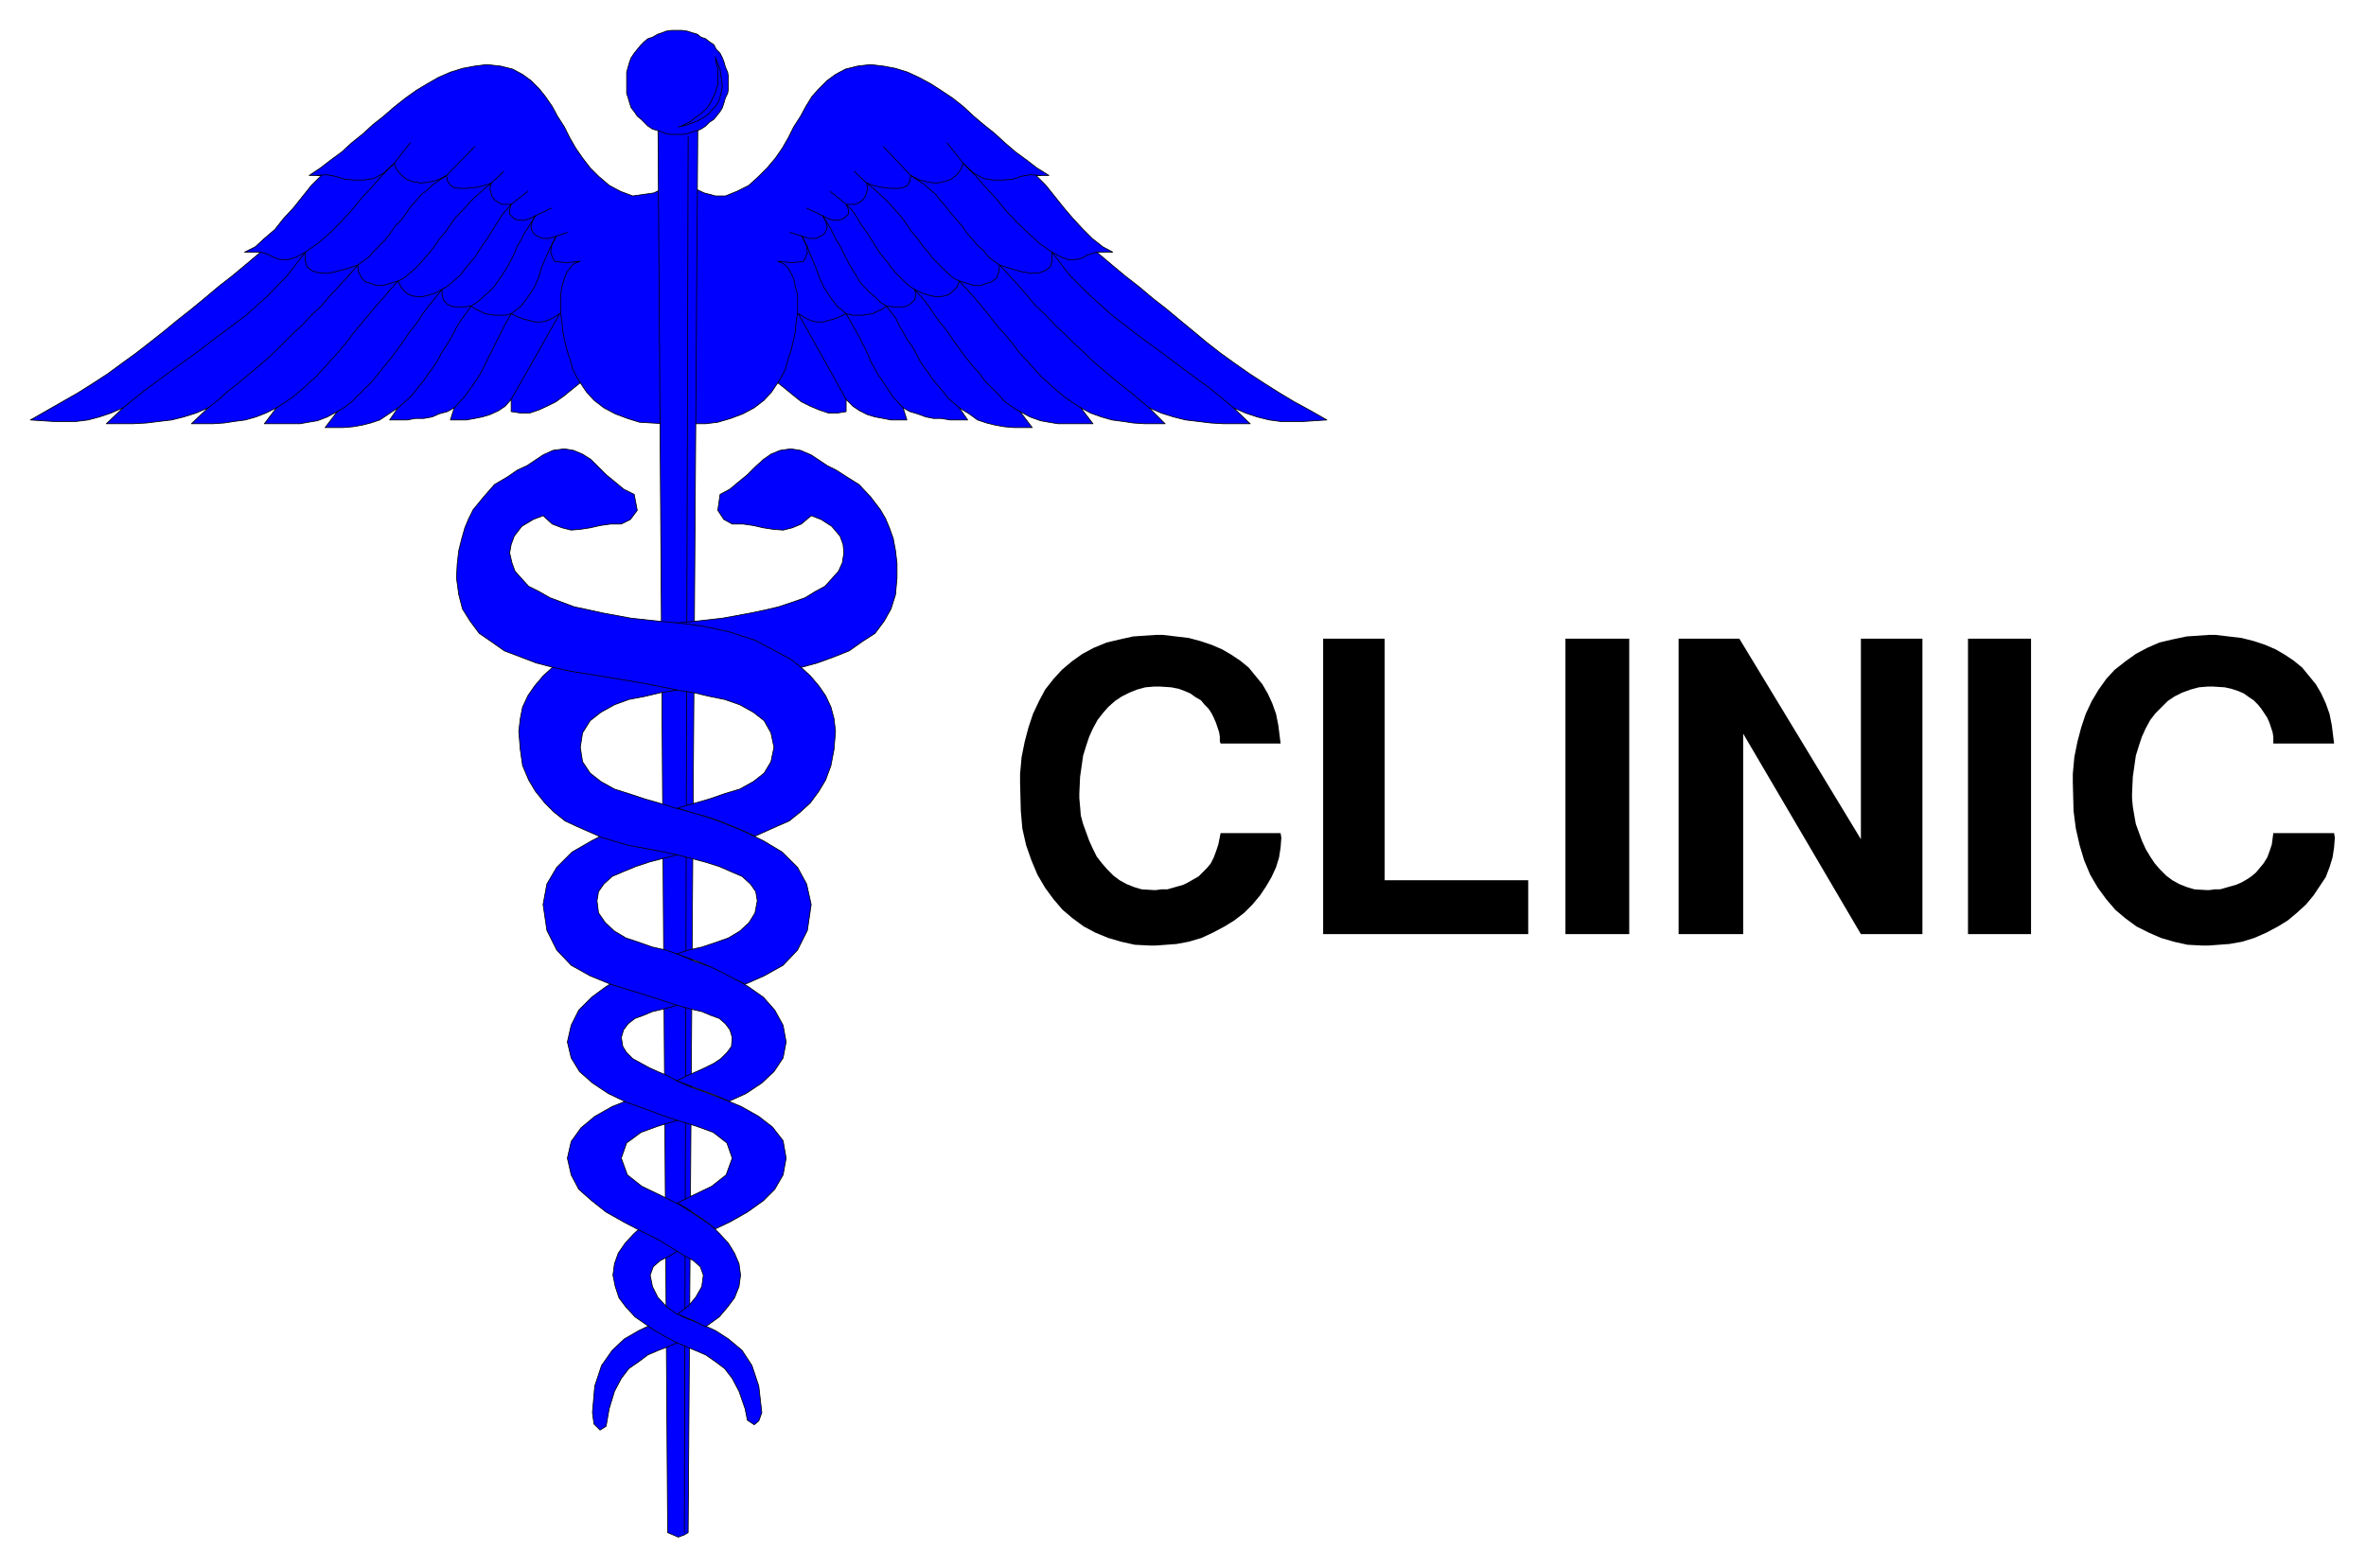
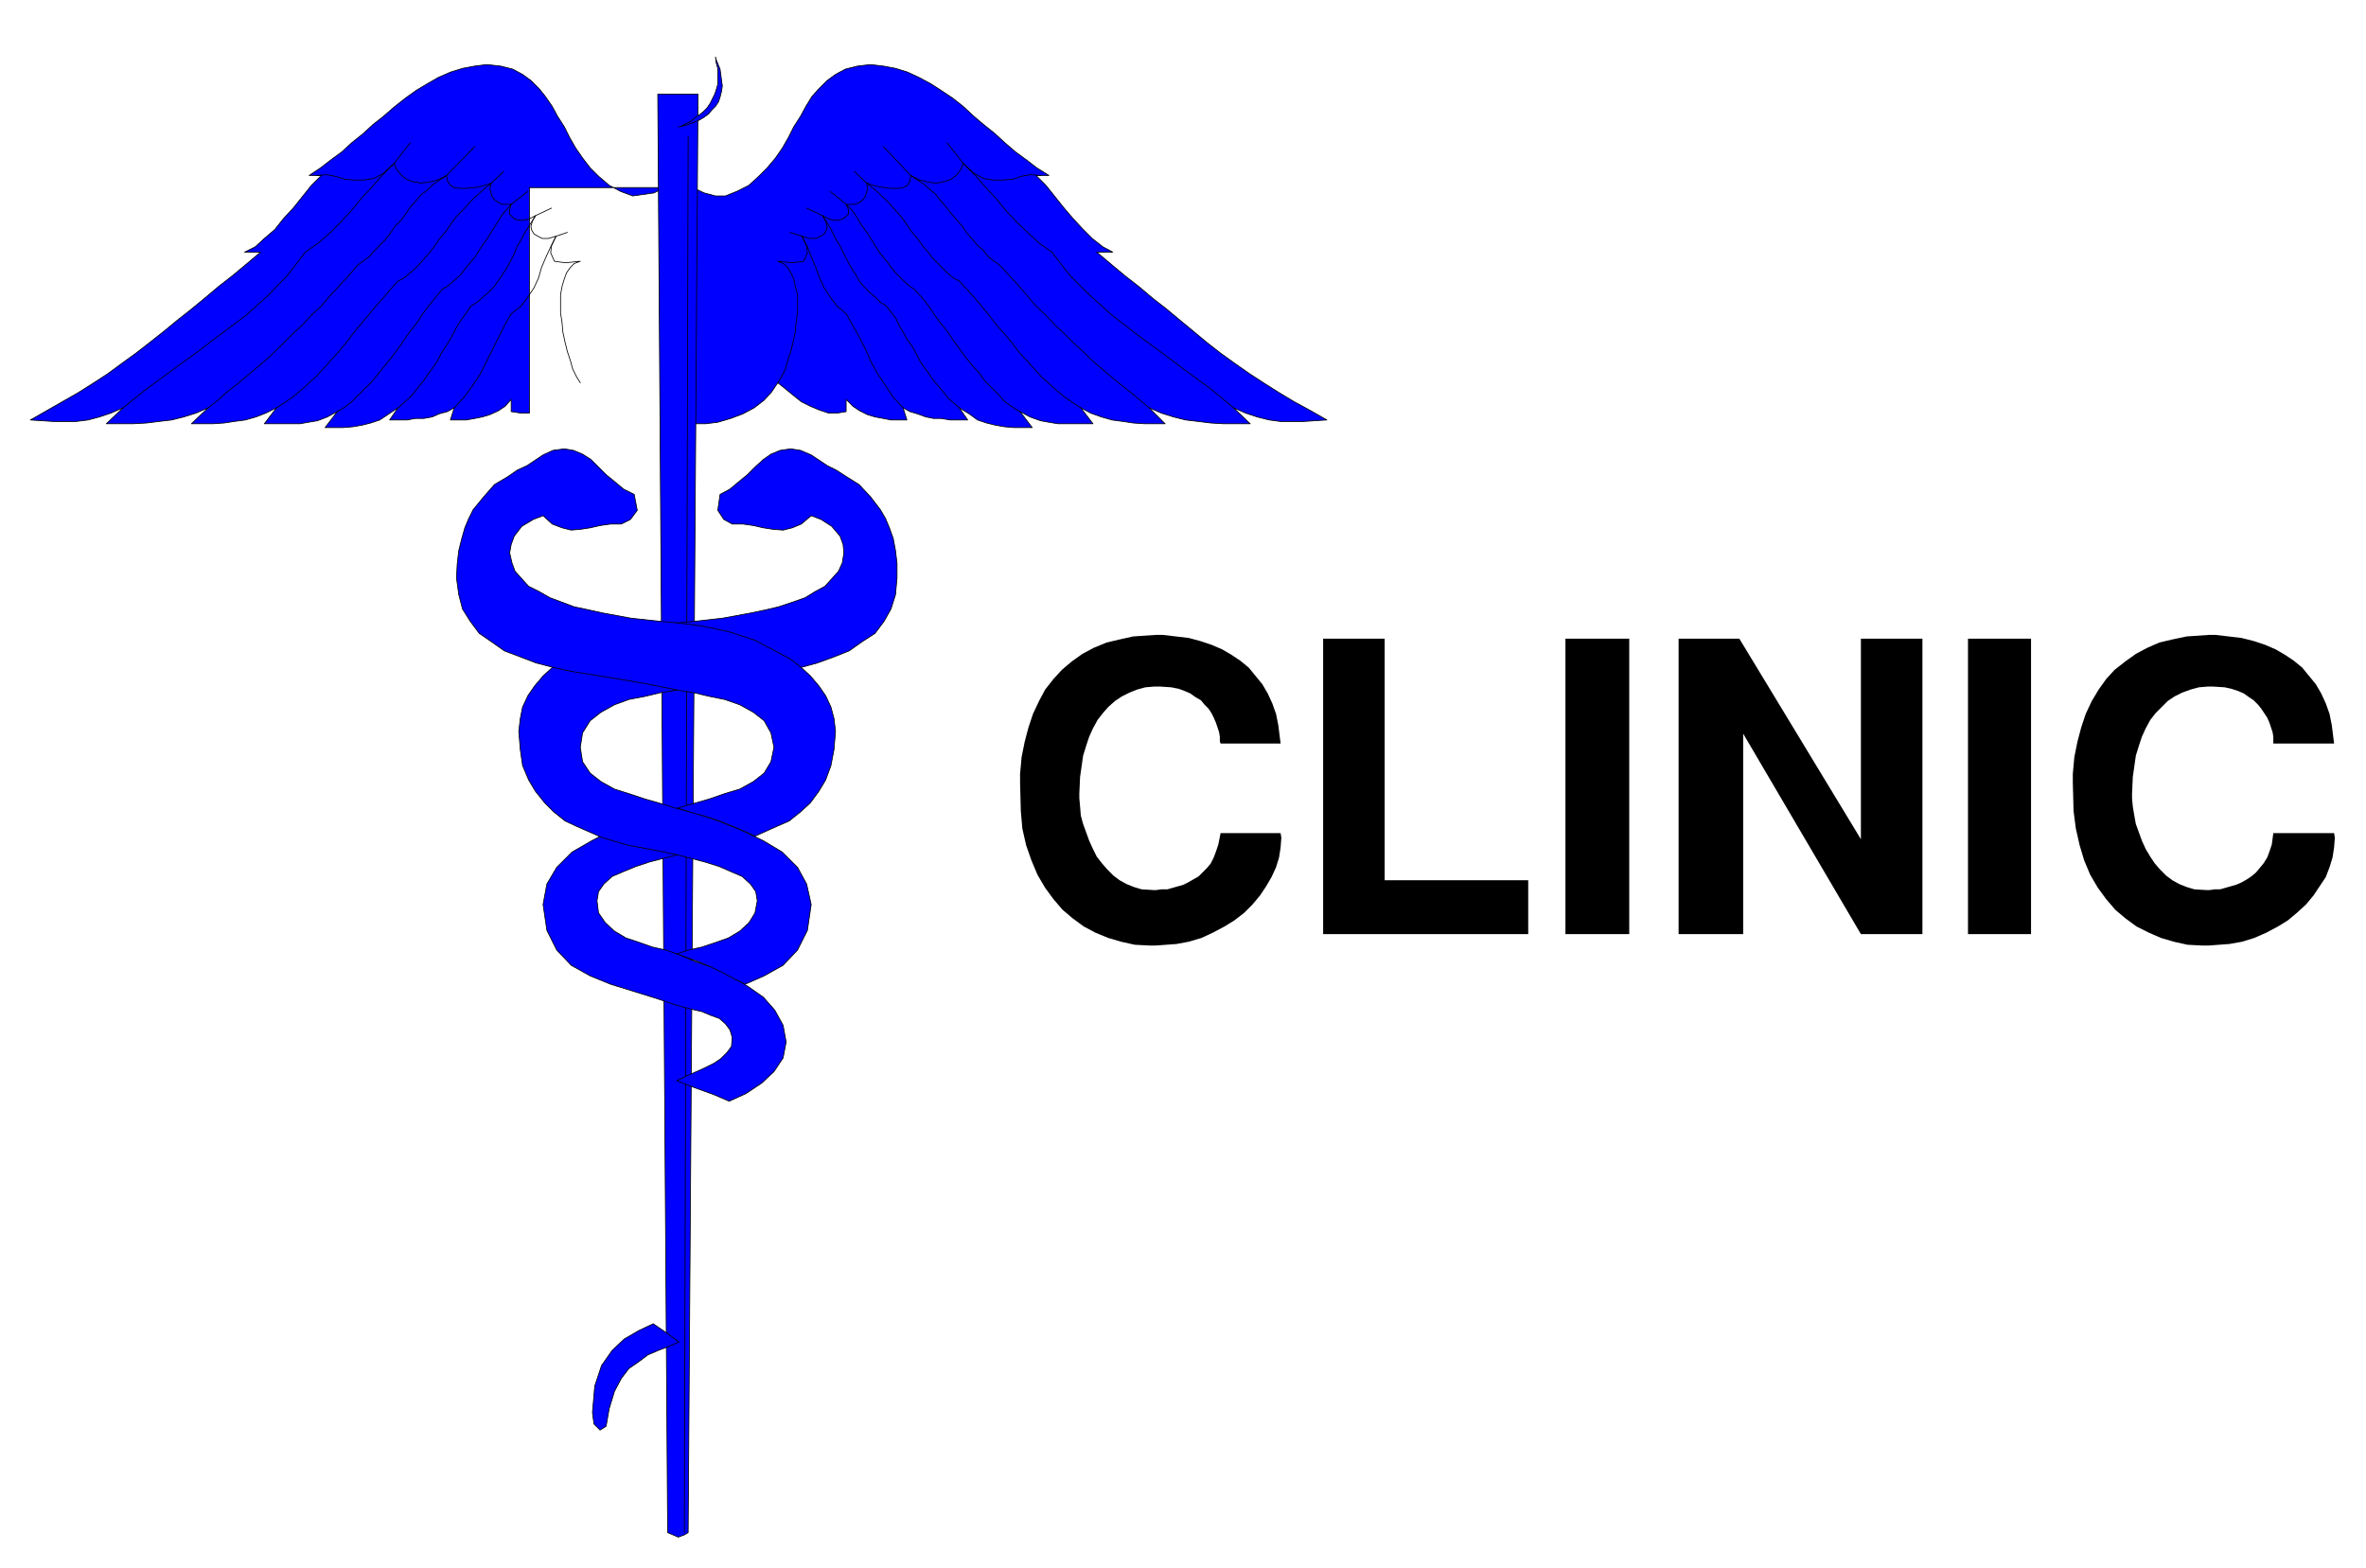
<svg xmlns="http://www.w3.org/2000/svg" width="493.465" height="326.97" fill-rule="evenodd" stroke-linecap="round" preserveAspectRatio="none" viewBox="0 0 3115 2064">
  <style>.pen0{stroke:#000;stroke-width:1;stroke-linejoin:round}.brush1{fill:#00f}</style>
-   <path d="m875 247-14 7-28 4-16-6-15-8-14-12-11-11-10-13-9-13-8-14-7-14-9-14-7-13-9-13-8-10-11-11-11-8-13-7-16-4-18-2-16 2-16 3-16 5-16 7-14 8-15 9-14 10-14 11-15 13-14 11-13 12-15 12-13 12-15 11-13 10-15 10h16l-13 13-12 15-12 15-13 14-11 14-14 12-12 11-14 7h21l-19 16-18 15-18 14-19 16-17 14-19 15-17 14-19 15-18 14-18 13-19 14-20 13-19 12-21 12-21 12-21 12 15 1 16 1h29l16-2 15-4 15-5 16-7-22 21h35l18-1 16-2 17-2 16-4 16-5 16-7-22 21h28l15-1 13-2 15-2 14-4 13-5 14-7-16 21h47l11-2 12-2 13-5 13-7-16 21h24l12-1 12-2 12-3 12-4 12-8 12-8-11 16h23l11-2h11l11-2 9-4 11-3 9-5-5 16h21l11-2 10-2 10-3 11-5 9-6 8-9v16l13 2h11l12-4 11-5 12-6 11-8 11-9 10-8 8 12 10 11 13 10 15 8 16 6 16 5 33 2V247zm37 0 15 7 15 4h13l15-6 16-8 13-12 11-11 11-13 9-13 8-14 7-14 9-14 7-13 8-13 9-10 11-11 11-8 13-7 16-4 17-2 17 2 16 3 16 5 15 7 15 8 14 9 15 10 14 11 14 13 13 11 15 12 13 12 14 12 15 11 13 10 16 10h-17l13 13 12 15 12 15 12 14 13 14 12 12 14 11 13 7h-21l19 16 18 15 18 14 19 16 18 14 18 15 17 14 18 15 18 14 18 13 20 14 20 13 19 12 20 12 22 12 21 12-16 1-15 1h-30l-15-2-16-4-15-5-16-7 22 21h-35l-17-1-16-2-17-2-16-4-16-5-16-7 21 21h-27l-15-1-13-2-15-2-14-4-14-5-13-7 16 21h-46l-12-2-11-2-14-5-13-7 16 21h-24l-12-1-12-2-12-3-12-4-11-8-13-8 11 16h-23l-12-2h-10l-10-2-11-4-10-3-9-5 5 16h-21l-10-2-11-2-10-3-10-5-9-6-9-9v16l-12 2h-11l-12-4-12-5-12-6-10-8-11-9-10-8-8 12-10 11-13 10-15 8-16 6-17 5-16 2h-17V247z" class="pen0 brush1" />
+   <path d="m875 247-14 7-28 4-16-6-15-8-14-12-11-11-10-13-9-13-8-14-7-14-9-14-7-13-9-13-8-10-11-11-11-8-13-7-16-4-18-2-16 2-16 3-16 5-16 7-14 8-15 9-14 10-14 11-15 13-14 11-13 12-15 12-13 12-15 11-13 10-15 10h16l-13 13-12 15-12 15-13 14-11 14-14 12-12 11-14 7h21l-19 16-18 15-18 14-19 16-17 14-19 15-17 14-19 15-18 14-18 13-19 14-20 13-19 12-21 12-21 12-21 12 15 1 16 1h29l16-2 15-4 15-5 16-7-22 21h35l18-1 16-2 17-2 16-4 16-5 16-7-22 21h28l15-1 13-2 15-2 14-4 13-5 14-7-16 21h47l11-2 12-2 13-5 13-7-16 21h24l12-1 12-2 12-3 12-4 12-8 12-8-11 16h23l11-2h11l11-2 9-4 11-3 9-5-5 16h21l11-2 10-2 10-3 11-5 9-6 8-9v16l13 2h11V247zm37 0 15 7 15 4h13l15-6 16-8 13-12 11-11 11-13 9-13 8-14 7-14 9-14 7-13 8-13 9-10 11-11 11-8 13-7 16-4 17-2 17 2 16 3 16 5 15 7 15 8 14 9 15 10 14 11 14 13 13 11 15 12 13 12 14 12 15 11 13 10 16 10h-17l13 13 12 15 12 15 12 14 13 14 12 12 14 11 13 7h-21l19 16 18 15 18 14 19 16 18 14 18 15 17 14 18 15 18 14 18 13 20 14 20 13 19 12 20 12 22 12 21 12-16 1-15 1h-30l-15-2-16-4-15-5-16-7 22 21h-35l-17-1-16-2-17-2-16-4-16-5-16-7 21 21h-27l-15-1-13-2-15-2-14-4-14-5-13-7 16 21h-46l-12-2-11-2-14-5-13-7 16 21h-24l-12-1-12-2-12-3-12-4-11-8-13-8 11 16h-23l-12-2h-10l-10-2-11-4-10-3-9-5 5 16h-21l-10-2-11-2-10-3-10-5-9-6-9-9v16l-12 2h-11l-12-4-12-5-12-6-10-8-11-9-10-8-8 12-10 11-13 10-15 8-16 6-17 5-16 2h-17V247z" class="pen0 brush1" />
  <path fill="none" d="m764 504-5-8-5-10-3-11-4-12-3-12-3-14-1-12-2-13v-24l2-11 3-10 3-8 5-7 5-5 8-3-10 1-9 1-8-1-7-1-5-11 1-9 6-13-10 3h-8l-6-3-5-3-3-5-1-5 2-7 4-7-8 4-7 2h-7l-6-2-6-6v-6l2-7h-12l-4-2-6-4-3-4-2-6-1-5 2-7-12 4-11 2-10 1h-9l-7-1-5-3-4-6-1-7-12 6-12 3-10 1-11-2-8-3-7-6-6-7-3-8-14 13-13 7-13 2h-13l-12-1-13-4-11-2-13 1m607 273 5-8 5-10 3-11 4-12 3-12 3-14 1-12 2-13v-24l-3-11-2-10-4-8-4-7-6-5-7-3 10 1 9 1 8-1 7-1 5-11-1-9-6-13 9 3h9l6-3 5-3 3-5 1-5-2-7-4-7 8 4 7 2h6l6-2 7-6v-6l-3-7h12l5-2 5-4 3-4 2-6 1-5-1-7 12 4 11 2 9 1h9l7-1 6-3 3-6 1-7 12 6 12 3 10 1 11-2 8-3 8-6 5-7 3-8 14 13 13 7 13 2h13l12-1 12-4 12-2 13 1m-851-16 21-27m728 27-21-27m-659 43 37-38m574 38-36-38m-516 48 16-15m478 15-16-15m-452 43 22-17m419 17-21-17m-388 32 21-10m357 10-21-10m-330 37 15-5m309 5-16-5" class="pen0" />
  <path fill="none" d="m162 537 31-25 33-24 33-24 33-25 32-24 29-26 26-27 23-30 17-12 15-13 14-14 14-15 13-16 14-15 14-16 16-16m1105 322-30-25-33-24-32-24-34-25-31-24-29-26-27-27-23-30-17-12-14-13-15-14-14-15-13-16-14-15-14-16-16-16M274 537l13-10 12-11 13-10 12-10 13-11 13-11 12-11 12-12 12-12 12-11 12-13 13-12 11-13 13-14 12-13 12-14 7-5 8-6 7-8 7-7 7-7 7-9 6-9 8-8 6-8 6-9 7-8 8-9 8-6 7-7 9-6 9-6m925 306-12-10-13-11-13-10-12-10-13-11-13-11-11-11-13-12-12-12-12-11-12-13-13-12-11-13-12-14-12-13-13-14-7-5-8-6-6-8-8-7-6-7-8-9-6-9-7-8-7-8-7-9-7-8-7-9-7-6-8-7-9-6-9-6M364 537l11-7 10-7 11-9 10-9 10-9 10-11 9-10 11-12 10-12 9-12 9-11 11-13 9-11 10-11 10-12 10-11 8-4 7-6 7-6 7-7 6-7 7-8 6-8 7-10 7-8 7-10 7-10 9-9 8-9 9-9 10-9 11-9m776 296-11-7-10-7-11-9-10-9-10-9-10-11-9-10-11-12-9-12-10-12-10-11-10-13-9-11-9-11-11-12-10-11-8-4-7-6-6-6-7-7-7-7-6-8-7-8-7-10-7-8-7-10-7-10-8-9-8-9-9-9-10-9-11-9M444 542l10-6 9-7 9-9 9-9 9-9 9-11 8-10 9-11 8-11 8-11 8-12 9-11 7-11 9-12 9-11 8-10 7-4 7-6 6-5 6-6 5-7 6-7 6-7 5-8 5-8 6-8 5-8 5-8 5-8 5-8 6-7 6-7m670 273-10-6-10-7-8-9-9-9-9-9-8-11-9-10-9-11-8-11-8-11-8-12-9-11-8-11-8-12-9-11-9-10-6-4-7-6-5-5-6-6-6-7-5-7-6-7-6-8-5-8-5-8-5-8-6-8-5-8-5-8-5-7-7-7M524 537l8-7 7-6 7-8 6-8 6-7 6-9 6-8 6-9 5-10 6-9 5-8 5-9 5-10 6-9 6-8 6-9 8-5 8-7 7-6 7-7 5-7 5-7 5-8 5-8 4-8 4-8 3-8 5-8 4-8 5-8 5-8 5-8m558 253-8-7-7-6-6-8-7-8-6-7-6-9-6-8-6-9-5-10-5-9-6-8-5-9-6-10-4-9-6-8-7-9-8-5-7-7-7-6-7-7-6-7-4-7-5-8-5-8-4-8-4-8-4-8-5-8-4-8-4-8-5-8-5-8M598 537l13-14 11-15 10-15 8-16 8-16 8-16 8-16 9-16 13-10 9-12 8-12 6-13 4-14 6-14 6-13 7-14m457 226-13-14-10-15-10-15-9-16-7-16-8-16-9-16-9-16-12-10-9-12-8-12-6-13-5-14-6-14-5-13-7-14" class="pen0" />
-   <path fill="none" d="m343 332 7 2 5 2 6 3 5 2 7 1h6l10-3 13-7v12l2 7 6 5 8 3 12 1 11-2 15-4 15-5 1 9 4 8 5 5 7 2 8 3h8l10-3 10-3 4 8 4 5 6 5 7 2 9 1 9-2 10-3 9-5v7l2 7 3 4 4 3 7 2h14l8-1 6 4 6 3 7 3 5 1 7 1h15l7-2 8 4 8 3 8 2 8 2h8l8-2 8-4 8-5-64 113m771-194-7 2-6 2-5 3-5 2-6 1h-8l-9-3-13-7v12l-2 7-6 5-8 3-11 1-12-2-14-4-16-5-1 9-3 8-6 5-7 2-8 3h-8l-10-3-10-3-3 8-5 5-6 5-7 2-9 1-9-2-10-3-10-5 2 7-2 7-4 4-4 3-6 2h-14l-9-1-5 4-7 3-6 3-6 1-7 1h-14l-8-2-8 4-8 3-7 2-8 2h-8l-8-2-8-4-8-5 63 113" class="pen0" />
  <path d="m879 2018 7 3 7 3 8-3 5-3 13-1894h-53l13 1894z" class="pen0 brush1" />
  <path fill="none" d="m906 180-5 1838" class="pen0" />
  <path d="m879 1756 15 11-14 6-13 5-14 6-12 9-13 9-10 13-9 17-7 23-4 23-8 5-8-8-2-15 3-35 9-27 14-20 16-15 19-11 19-9 19 13z" class="pen0 brush1" />
-   <path d="m891 1622-31-18-13 9-13 12-11 12-9 13-5 14-2 15 3 15 5 15 9 12 12 13 13 9 13 9 14 8 13 7 14 6 12 5 14 6 13 9 12 9 10 13 9 17 8 23 3 15 9 6 6-5 4-11-4-35-9-27-13-20-18-15-17-11-20-9-18-7-15-7-12-9-11-12-7-14-3-15 4-11 9-8 12-6 13-8-3-24z" class="pen0 brush1" />
-   <path d="m911 1738-8-3-11-5 14-10 10-12 8-14 2-15-4-11-9-8-11-6-13-8-21-13-24-12-23-12-23-13-19-15-17-15-10-19-5-22 5-22 13-18 18-15 23-13 25-10 24-9 34 13 20 18-20 7-23 7-22 8-19 14-7 20 8 22 19 15 25 12 24 12 13 8 15 10 14 9 12 12 11 12 8 13 6 14 2 15-2 15-6 15-9 12-11 13-18 13-8-4-10-5z" class="pen0 brush1" />
-   <path d="m904 1591 13 9 9 6 8 6 8 6 19-9 23-13 21-15 15-15 11-19 4-22-4-23-14-18-18-14-23-13-24-10-24-9-22-8-17-8-11-6-12-5-11-5-11-6-11-6-8-8-5-8-2-12 3-10 6-8 9-7 11-4 12-5 13-3 11-3 11-3 27-9-30-22-47-18-23 11-23 14-19 14-17 17-10 20-5 22 5 21 11 18 17 15 21 14 23 11 25 9 24 9 21 7 23 7 22 8 18 14 7 20-8 22-19 15-25 12-20 10 12 7zM892 177h6l7-1 6-2 7-2 5-2 6-4 5-5 6-4 8-10 3-5 2-6 2-7 3-6 1-6v-16l-1-6-3-7-2-7-2-5-3-6-5-5-3-6-6-4-5-4-6-2-5-4-7-2-6-2-7-1h-14l-7 1-5 2-6 2-7 4-6 2-5 4-4 4-5 6-4 5-4 6-2 5-2 7-2 7v28l2 6 2 7 2 6 4 5 4 6 5 4 4 4 5 5 6 4 7 2 6 2 5 2 7 1h8z" class="pen0 brush1" />
  <path d="m942 75 1 4 5 12 1 7 1 8 1 7-1 7-2 8-2 6-4 6-5 5-4 5-7 5-7 4-8 3-8 3-10 2 4-1 12-6 6-5 6-4 5-4 5-5 4-6 3-6 3-6 2-6 2-7V90l-2-7-1-8zm-28 1357-23-9 14-7 12-5 11-5 12-6 9-6 8-8 6-8 1-12-3-10-6-8-8-7-11-4-12-5-13-3-11-3-11-3-27-9-29-9-29-9-27-11-25-14-19-20-13-26-5-34 5-27 13-22 20-20 26-15 27-14 31-12 29-10 56 48-28 6-20 5-19 5-18 6-17 7-14 6-11 10-7 10-2 12 2 16 9 13 12 11 15 9 18 6 17 6 18 4 17 6 21 9 24 8 23 11 23 14 20 14 15 17 11 20 4 22-4 21-12 18-16 15-21 14-22 10-21-9-25-9z" class="pen0 brush1" />
  <path d="m965 1288 16 8 25-11 25-14 19-20 13-26 5-34-6-27-12-22-20-20-25-15-29-14-30-12-29-10-28-7-19-6-21-6-21-7-19-6-18-10-14-11-10-15-3-19 3-19 10-16 14-11 18-10 19-7 21-4 21-5 19-3 45-9 47-8 49-8 24-5 22-6 22-8 20-8 17-12 17-11 12-16 9-16 6-19 2-22v-19l-2-17-3-16-5-14-5-12-7-12-13-17-15-16-16-10-14-9-12-6-21-14-14-6-13-2-14 2-12 5-10 7-11 10-10 10-11 9-12 10-13 7-3 21 8 12 11 6h14l14 2 13 3 13 2 13 1 12-3 12-5 13-11 13 5 14 9 11 13 4 11 1 11-2 13-5 11-8 9-10 11-13 7-13 8-17 6-18 6-17 4-19 4-38 7-36 4-32 3-28 4-33 7-33 11-16 8-17 9-14 8-15 11-12 11-11 13-9 13-7 15-3 15-2 17 2 24 3 21 8 19 9 15 12 15 12 12 15 12 15 7 34 15 34 10 33 6 29 6 20 5 19 5 19 6 16 7 14 6 11 10 7 10 2 12-3 16-8 13-12 11-15 9-17 6-18 6-18 4-15 5 22 8 18 7 19 9 15 8z" class="pen0 brush1" />
  <path d="m974 1092-27-11-18-6-18-5-19-6 21-6 21-6 20-7 20-6 18-10 14-11 9-15 4-19-4-19-9-16-14-11-18-10-20-7-20-4-21-5-19-3-45-9-47-8-50-8-23-5-23-6-21-8-21-8-17-12-16-11-12-16-10-16-5-19-3-22 1-19 2-17 4-16 4-14 5-12 6-12 14-17 14-16 17-10 13-9 13-6 21-14 13-6 15-2 12 2 12 5 11 7 10 10 10 10 11 9 12 10 14 7 4 21-9 12-12 6h-14l-14 2-13 3-13 2-12 1-12-3-13-5-12-11-13 5-15 9-10 13-4 11-2 11 3 13 4 11 8 9 10 11 14 7 14 8 16 6 16 6 19 4 18 4 38 7 37 4 32 3 28 4 32 7 34 11 15 8 17 9 15 8 14 11 12 11 11 13 9 13 7 15 4 15 2 17-2 24-4 21-7 19-9 15-11 15-13 12-15 12-16 7-29 13-20-9z" class="pen0 brush1" />
  <path d="M2729 1030v-11l2-22 4-20 5-19 6-18 8-17 9-15 10-14 11-12 14-11 14-10 15-8 16-7 17-4 19-4 29-2h9l17 2 17 2 16 4 15 5 14 6 12 7 12 8 11 9 9 11 9 11 7 12 6 13 5 14 3 15 3 24h-80v-9l-1-6-2-6-2-6-3-7-4-6-4-6-4-5-6-6-6-4-7-5-7-3-9-3-9-2-16-1h-6l-12 1-11 3-11 4-10 5-9 6-8 8-8 8-7 9-6 11-5 11-4 12-4 13-2 14-2 14-1 22v6l1 11 2 12 2 11 4 11 4 11 5 11 6 10 6 9 7 8 8 8 8 6 9 5 10 4 10 3 16 1h4l7-1h7l7-2 7-2 7-2 7-3 7-4 6-4 6-5 5-6 5-6 5-8 3-8 3-9 2-15h80l1 6-1 13-2 13-4 13-5 13-8 12-8 12-10 12-12 11-12 10-13 8-15 8-16 7-16 5-17 3-27 2h-9l-19-1-18-4-17-5-16-7-16-8-15-11-13-11-12-14-11-15-10-17-8-19-6-20-5-22-3-23-1-38zm-138 200V841h83v389h-83zm-381 0V841h80l160 264V841h81v389h-81l-155-264v264h-85zm-149 0V841h84v389h-84zm-319 0V841h81v318h189v71h-270zm-399-200v-11l2-22 4-20 5-19 6-18 8-17 8-15 11-14 11-12 13-11 14-10 15-8 17-7 17-4 18-4 30-2h9l17 2 17 2 15 4 15 5 14 6 12 7 12 8 11 9 9 11 9 11 7 12 6 13 5 14 3 15 3 24h-79l-1-3v-6l-1-6-2-6-2-6-3-7-3-6-4-6-5-5-5-6-7-4-7-5-7-3-8-3-10-2-15-1h-7l-12 1-11 3-10 4-10 5-9 6-9 8-7 8-7 9-6 11-5 11-4 12-4 13-2 14-2 14-1 22v6l1 11 1 12 3 11 4 11 4 11 5 11 5 10 7 9 7 8 8 8 8 6 9 5 10 4 10 3 16 1h3l7-1h8l7-2 7-2 7-2 6-3 7-4 7-4 5-5 6-6 5-6 4-8 3-8 3-9 3-15h79l1 6-1 13-2 13-4 13-6 13-7 12-8 12-10 12-11 11-13 10-13 8-15 8-15 7-17 5-16 3-27 2h-9l-19-1-18-4-17-5-17-7-15-8-15-11-13-11-12-14-11-15-10-17-8-19-7-20-5-22-2-23-1-38z" style="stroke:none;fill:#000" />
</svg>